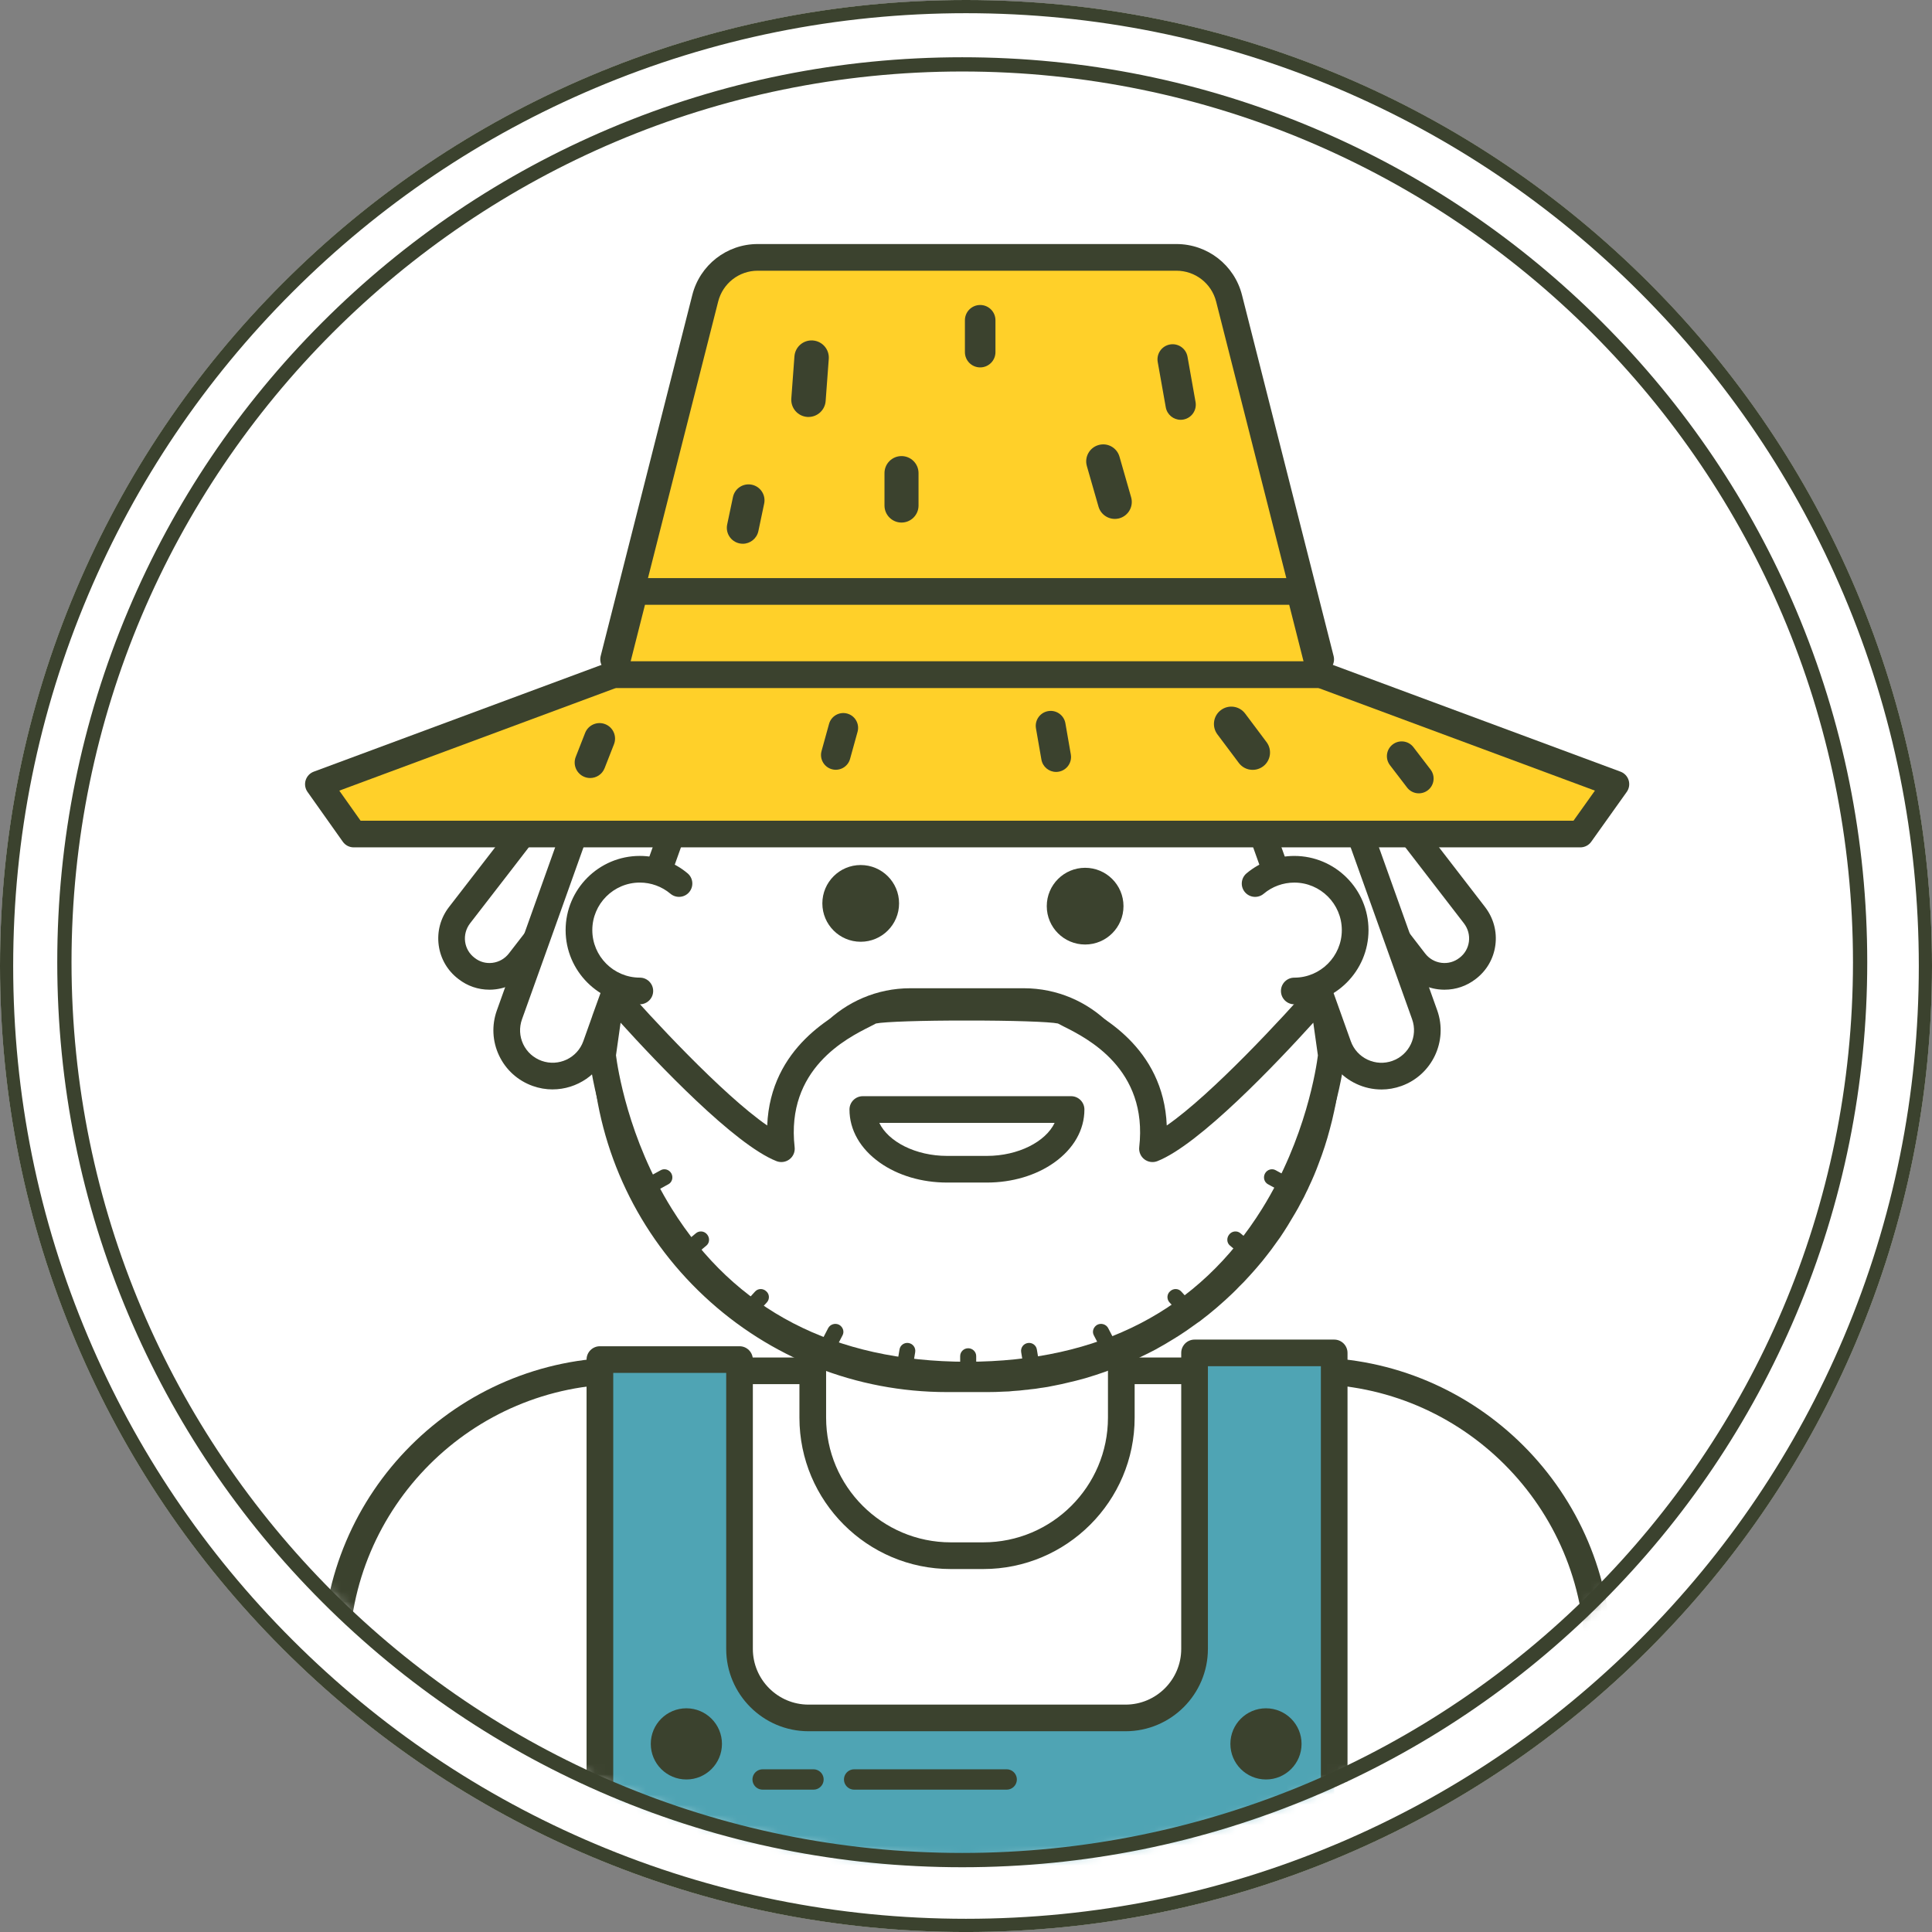
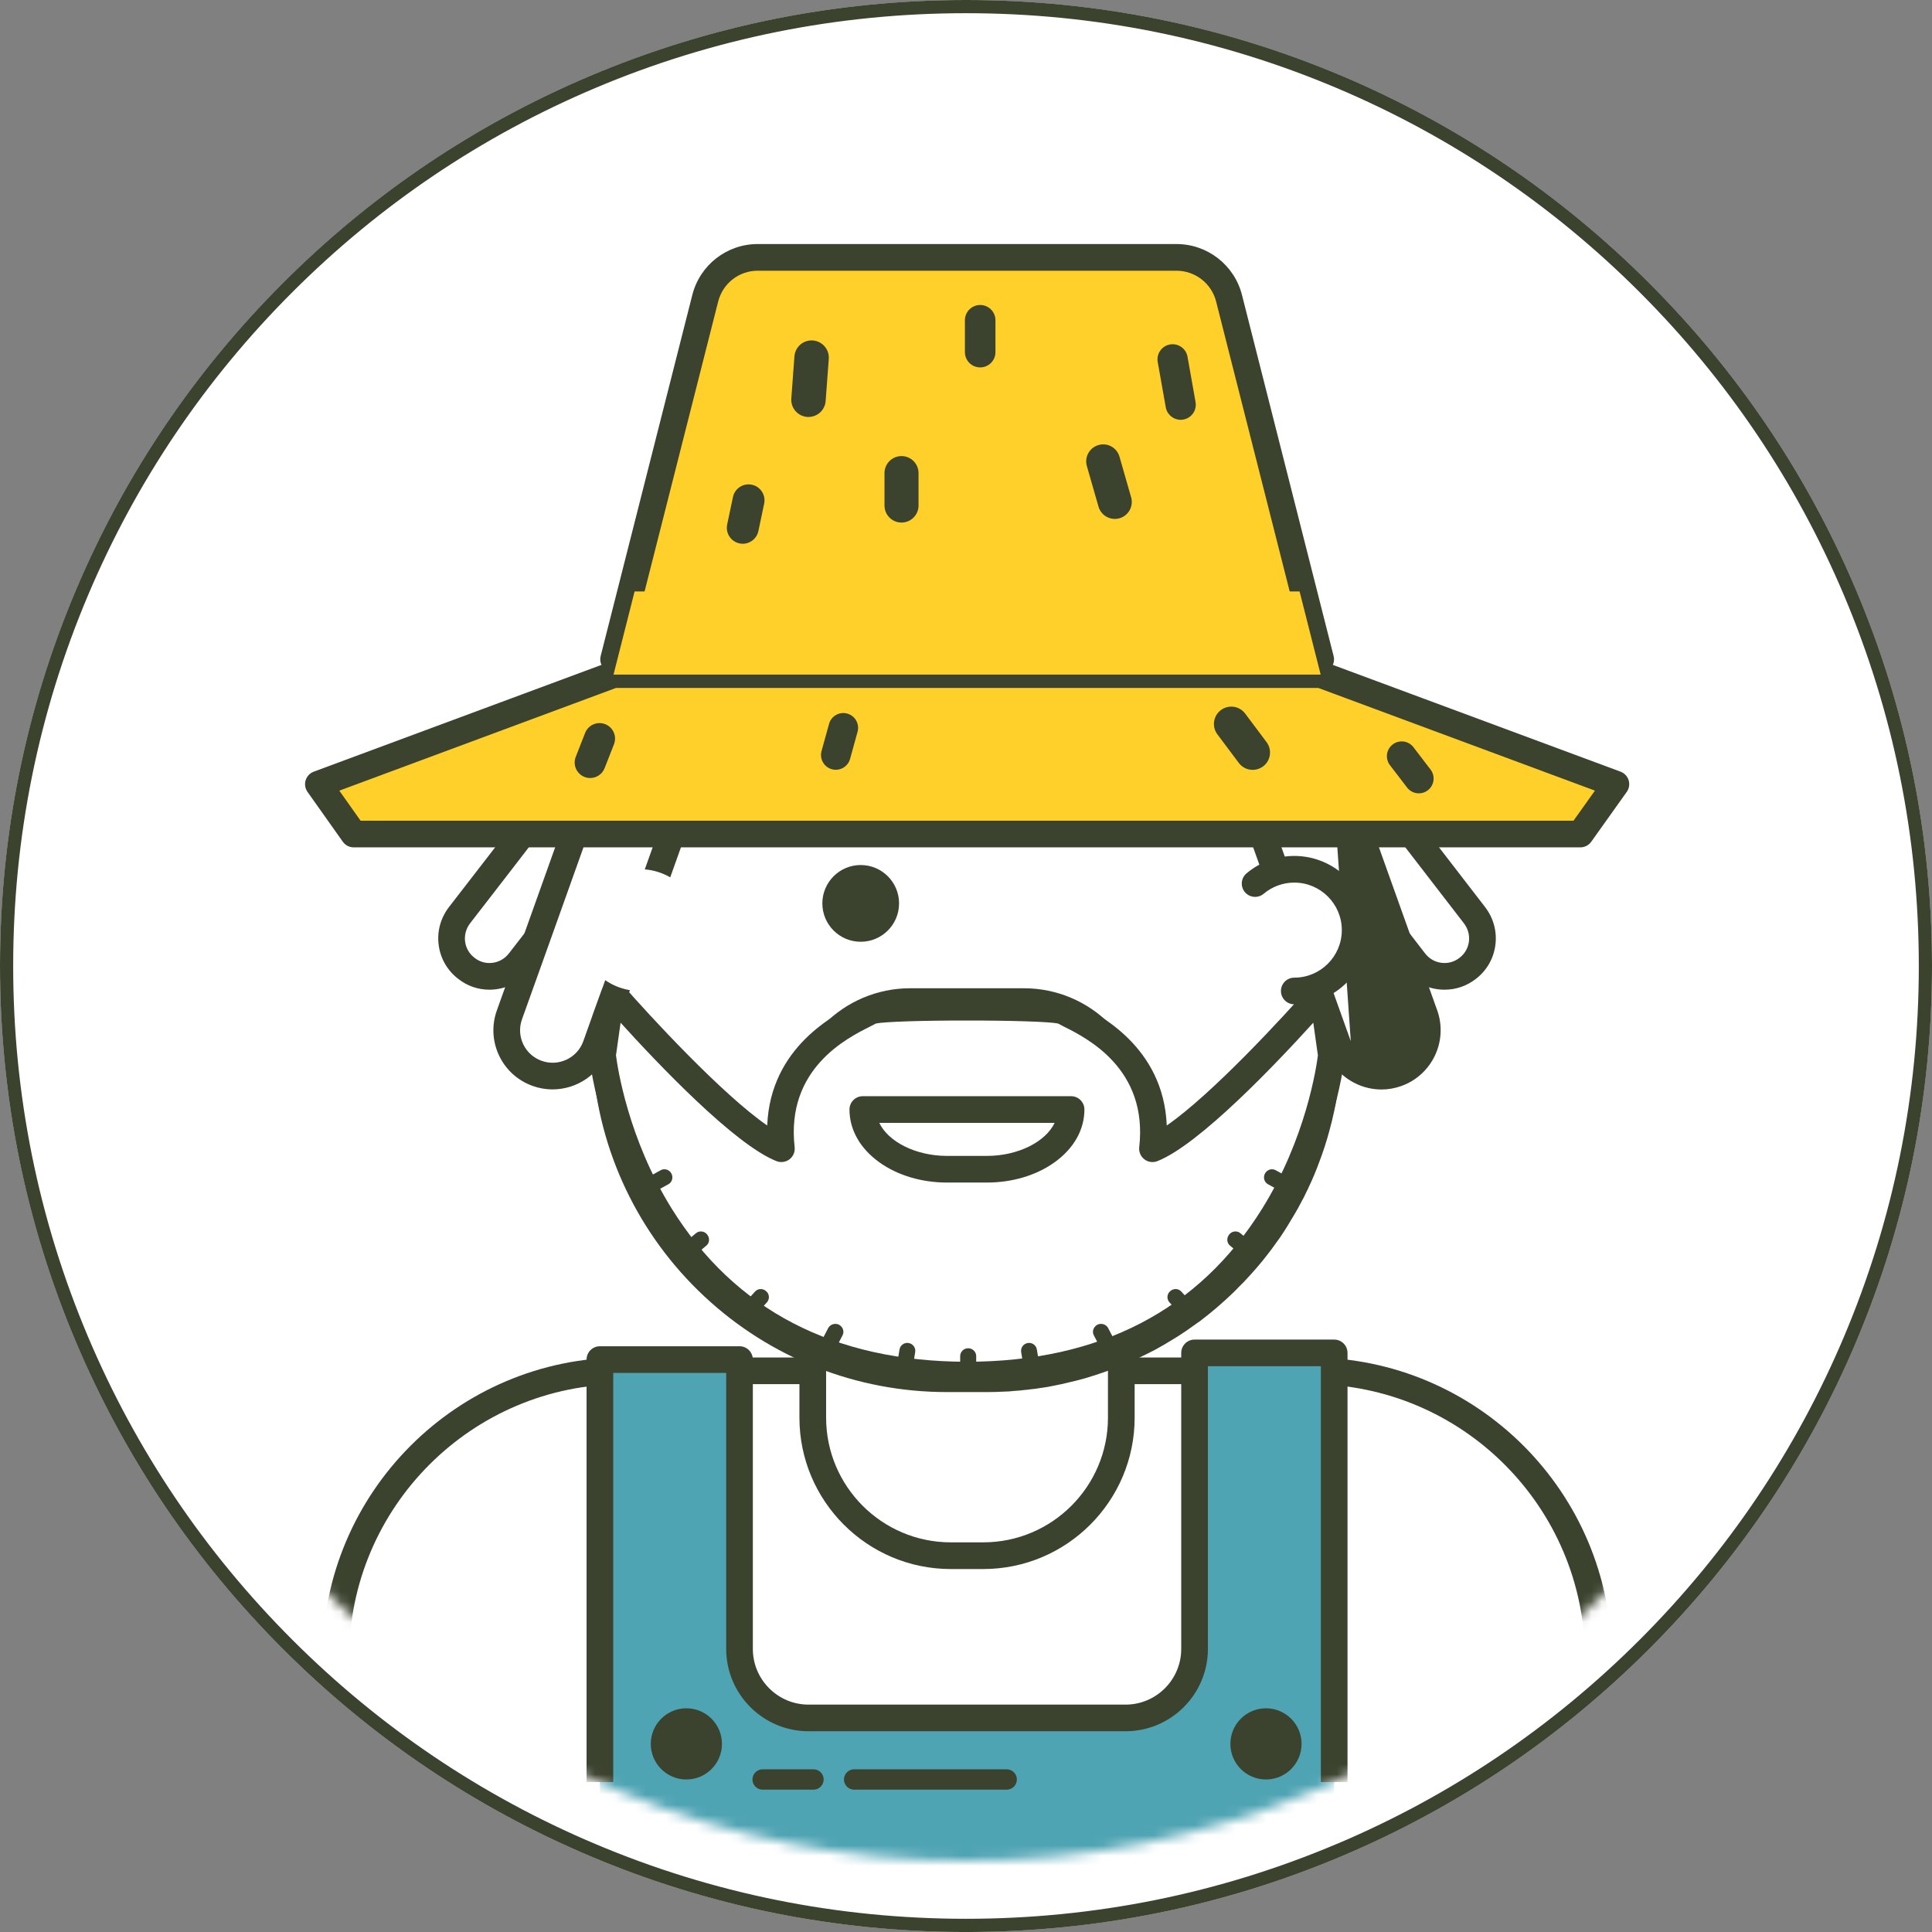
<svg xmlns="http://www.w3.org/2000/svg" width="190" height="190" viewBox="0 0 190 190" fill="none">
  <rect x="0" y="0" width="190" height="190" fill="#808080" stroke="none" />
  <path d="M182.531 131.98C187.487 120.263 190 107.821 190 94.999 190 82.178 187.487 69.735 182.531 58.018c-4.785-11.313-11.634-21.473-20.357-30.194C153.451 19.101 143.293 12.252 131.98 7.467 120.263 2.513 107.822.0 95.001.0 82.179.0 69.737 2.513 58.02 7.469 46.707 12.254 36.547 19.103 27.826 27.826 19.103 36.549 12.254 46.707 7.469 58.02 2.513 69.737.0 82.178.0 95.001.0 107.824 2.513 120.265 7.469 131.982 12.254 143.295 19.103 153.454 27.826 162.176 36.549 170.899 46.707 177.748 58.02 182.533 69.737 187.489 82.179 190.002 95.001 190.002 107.822 190.002 120.265 187.489 131.982 182.533c11.313-4.785 21.472-11.634 30.194-20.357C170.899 153.453 177.748 143.295 182.533 131.982L182.531 131.98zm-51.057 49.355C119.918 186.222 107.646 188.701 94.999 188.701 82.352 188.701 70.08 186.222 58.524 181.335c-11.158-4.72-21.178-11.476-29.782-20.079C20.139 152.653 13.383 142.633 8.663 131.474c-4.888-11.556-7.367-23.828-7.367-36.475.0-12.647 2.479-24.919 7.367-36.475C13.383 47.366 20.139 37.346 28.742 28.742c8.603-8.604 18.623-15.359 29.782-20.079 11.556-4.886 23.828-7.365 36.477-7.365 12.649.0 24.919 2.479 36.475 7.367 11.158 4.72 21.178 11.475 29.782 20.079C169.861 37.347 176.616 47.367 181.337 58.526 186.224 70.082 188.703 82.354 188.703 95.001S186.224 119.92 181.337 131.476C176.616 142.634 169.861 152.654 161.258 161.258 152.654 169.861 142.634 176.616 131.476 181.337L131.474 181.335z" fill="#3b422e" />
  <path d="M182.531 131.98C187.488 120.263 190 107.821 190 94.999 190 82.178 187.488 69.735 182.531 58.018c-4.785-11.313-11.634-21.473-20.357-30.194C153.451 19.101 143.293 12.252 131.98 7.467 120.263 2.513 107.822.0 95.001.0 82.179.0 69.737 2.513 58.02 7.469 46.707 12.254 36.547 19.103 27.826 27.826 19.103 36.549 12.254 46.707 7.469 58.02 2.513 69.737.0 82.178.0 95.001.0 107.824 2.513 120.265 7.469 131.982 12.254 143.295 19.103 153.454 27.826 162.176 36.549 170.899 46.707 177.748 58.02 182.533 69.737 187.489 82.179 190.002 95.001 190.002 107.822 190.002 120.265 187.489 131.982 182.533c11.313-4.785 21.472-11.634 30.194-20.357C170.899 153.453 177.748 143.295 182.533 131.982L182.531 131.98z" fill="#fff" />
  <mask id="mask0_1463_32673" style="mask-type:alpha" maskUnits="userSpaceOnUse" x="7" y="7" width="176" height="176">
    <path d="M95 183C83.119 183 71.594 180.673 60.746 176.085 50.267 171.652 40.855 165.308 32.774 157.226 24.693 149.145 18.346 139.733 13.915 129.255 9.327 118.405 7 106.88 7 95.001 7 83.122 9.327 71.595 13.915 60.747c4.433-10.479 10.777-19.891 18.858-27.972 8.081-8.081 17.493-14.427 27.972-18.86C71.596 9.326 83.121 7 95 7s23.404 2.326 34.254 6.915c10.479 4.433 19.891 10.777 27.972 18.86C165.307 40.858 171.654 50.268 176.085 60.747 180.673 71.597 183 83.122 183 95.001 183 106.88 180.673 118.406 176.085 129.255 171.652 139.733 165.307 149.145 157.226 157.226 149.145 165.308 139.733 171.654 129.254 176.085 118.404 180.673 106.879 183 95 183z" fill="#3b422e" />
  </mask>
  <g mask="url(#mask0_1463_32673)">
    <path d="M33.017 163.091v12.165H157.187V163.091c0-15.618-12.662-28.279-28.278-28.279H61.297c-15.618.0-28.279 12.662-28.279 28.279H33.017z" fill="#fff" />
    <path d="M158.5 175.256h-2.624V163.091c0-14.869-12.096-26.968-26.967-26.968H61.297c-14.871.0-26.968 12.097-26.968 26.968v12.165H31.706V163.091c0-16.317 13.274-29.591 29.591-29.591H128.909c16.316.0 29.591 13.274 29.591 29.591v12.165z" fill="#3b422e" />
    <path d="M79.93 120.547V139.42C79.93 146.922 86.003 152.995 93.505 152.995h3.195C104.201 152.995 110.274 146.922 110.274 139.42V120.547H79.93z" fill="#fff" />
    <path d="M96.7 154.305H93.504c-8.208.0-14.885-6.678-14.885-14.885V120.547C78.619 119.822 79.207 119.236 79.93 119.236H110.274C110.999 119.236 111.585 119.824 111.585 120.547V139.42c0 8.209-6.679 14.885-14.885 14.885zm-15.457-32.447v17.561C81.243 146.179 86.744 151.68 93.504 151.68h3.195C103.46 151.68 108.961 146.179 108.961 139.419V121.858H81.241 81.243z" fill="#3b422e" />
    <path d="M129.723 82.4 131.569 84.781 139.11 94.565C140.362 96.192 142.702 96.51 144.329 95.239 145.977 93.99 146.273 91.647 145.004 90L140.976 84.781 138.853 82.023l-1.667-2.164-1.548-2.004-2.601 2.004L130.219 82.023 129.723 82.4z" fill="#fff" />
    <path d="M142.071 97.332C141.858 97.332 141.643 97.318 141.429 97.292 140.088 97.121 138.895 96.437 138.07 95.363L130.53 85.581 128.686 83.201C128.472 82.924 128.377 82.573 128.423 82.228 128.468 81.88 128.651 81.566 128.93 81.354L129.427 80.977l5.411-4.162C135.412 76.372 136.235 76.478 136.677 77.051L146.043 89.197C146.877 90.28 147.238 91.615 147.059 92.957 146.882 94.286 146.198 95.463 145.129 96.277 144.243 96.967 143.176 97.33 142.071 97.33V97.332zM131.569 82.64 132.606 83.977 140.149 93.763C140.546 94.279 141.116 94.607 141.758 94.688 142.392 94.768 143.018 94.596 143.522 94.203 143.527 94.2 143.531 94.196 143.536 94.193 144.047 93.805 144.373 93.243 144.457 92.612 144.543 91.966 144.368 91.324 143.964 90.799l-8.565-11.107L131.569 82.638V82.64z" fill="#3b422e" />
    <path d="M59.494 79.797V100.314C59.648 119.323 75.109 134.664 94.152 134.664H96.054c18.923.0 34.317-15.169 34.624-34.025C130.695 100.434 130.695 100.244 130.695 100.039V79.795H59.494V79.797z" fill="#fff" />
    <path d="M96.054 135.977H94.152c-9.556.0-18.554-3.702-25.336-10.426C62.036 118.829 58.26 109.871 58.183 100.327V79.799C58.183 79.075 58.771 78.488 59.494 78.488H130.697C131.422 78.488 132.008 79.076 132.008 79.799V100.043C132.008 100.25 132.008 100.464 131.99 100.706 131.825 110.16 128.017 119.022 121.267 125.661c-6.764 6.654-15.718 10.318-25.213 10.318V135.977zM60.804 81.11V100.317C60.952 118.529 75.912 133.356 94.15 133.356h1.902c18.074.0 33.018-14.685 33.313-32.734C129.365 100.592 129.367 100.564 129.37 100.534 129.383 100.383 129.383 100.232 129.383 100.043V81.112H60.804V81.11z" fill="#3b422e" />
    <path d="M97.031 136.902H93.124C84.219 136.902 75.737 133.551 69.239 127.466 62.777 121.414 58.883 113.237 58.272 104.443 58.178 103.555 58.165 102.683 58.165 101.944V89.928C58.165 89.203 58.753 88.617 59.476 88.617 60.199 88.617 60.787 89.205 60.787 89.928 60.787 90.149 60.787 90.377 60.801 90.57 60.801 90.595 60.804 90.619 60.804 90.644 60.836 92.679 61.075 94.745 61.511 96.782 61.526 96.845 61.541 96.913 61.557 96.982 61.575 97.059 61.594 97.136 61.611 97.219 61.617 97.241 61.62 97.264 61.626 97.287 61.629 97.312 61.633 97.336 61.638 97.359 61.654 97.405 61.668 97.452 61.678 97.499 61.836 98.185 62.001 98.798 62.182 99.37 62.315 99.802 62.449 100.238 62.594 100.64c4.559 12.936 16.826 21.621 30.528 21.621h3.908c17.829.0 32.335-14.506 32.335-32.335C129.365 89.201 129.953 88.615 130.676 88.615 131.399 88.615 131.987 89.203 131.987 89.926V101.942C131.987 103.937 131.813 105.932 131.472 107.877 131.4 108.354 131.313 108.821 131.2 109.305 131.078 109.886 130.934 110.477 130.774 111.063 130.483 112.174 130.113 113.32 129.674 114.453 129.412 115.172 129.088 115.943 128.707 116.741 128.647 116.889 128.584 117.013 128.532 117.115L128.496 117.183C128.325 117.566 128.142 117.924 127.954 118.248 127.774 118.606 127.575 118.966 127.363 119.321 126.866 120.18 126.393 120.942 125.915 121.651 125.912 121.656 125.908 121.661 125.905 121.667 125.657 122.023 125.391 122.391 125.043 122.863 125.033 122.877 125.024 122.89 125.013 122.904 124.882 123.067 124.759 123.221 124.64 123.386 124.626 123.407 124.61 123.426 124.594 123.446 124.524 123.532 124.459 123.616 124.392 123.702 124.313 123.806 124.233 123.907 124.148 124.011 124.143 124.016 124.14 124.023 124.134 124.028L123.569 124.697S123.561 124.707 123.555 124.713C123.315 124.986 123.067 125.271 122.801 125.557 122.483 125.915 122.185 126.223 121.89 126.504 121.451 126.976 120.99 127.401 120.544 127.813 120.537 127.82 120.53 127.825 120.523 127.833L119.649 128.605S119.641 128.613 119.635 128.617L119.591 128.655C119.484 128.747 119.355 128.859 119.214 128.966 118.953 129.191 118.683 129.408 118.386 129.629 118.332 129.67 118.277 129.715 118.221 129.759 118.139 129.826 118.056 129.893 117.974 129.954 117.926 129.989 117.877 130.021 117.826 130.049 117.496 130.291 117.133 130.549 116.717 130.838 116.71 130.844 116.703 130.849 116.696 130.852L116.387 131.058C116.079 131.268 115.735 131.488 115.35 131.719 114.817 132.053 114.248 132.382 113.613 132.73 113.147 132.981 112.673 133.211 112.215 133.43 112.029 133.532 111.855 133.609 111.699 133.679 111.367 133.835 111.03 133.995 110.672 134.13 110.641 134.144 110.611 134.158 110.581 134.172 110.474 134.221 110.353 134.277 110.221 134.328 109.881 134.463 109.53 134.604 109.151 134.732 108.828 134.86 108.509 134.967 108.2 135.071 108.07 135.114 107.94 135.158 107.811 135.202 107.793 135.207 107.775 135.214 107.758 135.22 107.421 135.321 107.102 135.422 106.782 135.523 106.77 135.527 106.759 135.53 106.747 135.534 106.152 135.704 105.517 135.864 104.861 136.011 104.55 136.092 104.25 136.151 103.959 136.209 103.848 136.232 103.736 136.253 103.622 136.278 103.601 136.283 103.58 136.287 103.557 136.29 103.534 136.295 103.51 136.299 103.483 136.304 103.189 136.371 102.889 136.423 102.59 136.462 102.518 136.476 102.459 136.483 102.417 136.487H102.396C102.008 136.562 101.657 136.601 101.276 136.638 101.141 136.662 101.023 136.676 100.911 136.681H100.892C100.483 136.73 100.06 136.78 99.613 136.799 99.349 136.834 99.072 136.852 98.8 136.853 98.223 136.887 97.626 136.904 97.028 136.904L97.031 136.902zM60.817 103.325C60.831 103.609 60.852 103.899 60.883 104.185 60.885 104.202 60.887 104.22 60.889 104.237c1.156 16.847 15.317 30.044 32.235 30.044H97.031C97.591 134.281 98.147 134.265 98.684 134.232 98.711 134.232 98.737 134.23 98.763 134.23 98.946 134.23 99.142 134.216 99.316 134.191 99.36 134.184 99.406 134.181 99.451 134.179 99.821 134.165 100.197 134.121 100.595 134.076L100.671 134.067C100.709 134.062 100.748 134.06 100.788 134.058 100.806 134.056 100.823 134.051 100.839 134.049 100.883 134.041 100.927 134.034 100.973 134.03 101.327 133.997 101.62 133.967 101.915 133.911 101.981 133.897 102.052 133.888 102.118 133.881 102.155 133.874 102.192 133.867 102.227 133.863 102.469 133.835 102.713 133.791 102.954 133.735 102.985 133.728 103.018 133.721 103.052 133.716 103.082 133.709 103.113 133.704 103.148 133.698 103.25 133.677 103.35 133.658 103.45 133.637 103.724 133.583 103.982 133.532 104.226 133.467 104.241 133.463 104.257 133.46 104.271 133.456 104.878 133.321 105.465 133.174 106.012 133.018 106.33 132.918 106.647 132.818 106.981 132.718 107.11 132.672 107.24 132.63 107.37 132.586 107.67 132.486 107.953 132.391 108.216 132.286 108.24 132.277 108.263 132.268 108.288 132.26 108.612 132.151 108.928 132.026 109.262 131.891 109.27 131.888 109.279 131.884 109.288 131.881 109.353 131.856 109.418 131.824 109.488 131.793 109.539 131.77 109.592 131.745 109.644 131.721 109.67 131.709 109.697 131.698 109.723 131.689 109.992 131.591 110.281 131.454 110.588 131.309 110.597 131.305 110.611 131.298 110.622 131.293 110.76 131.231 110.878 131.179 110.981 131.123 111.004 131.11 111.027 131.098 111.05 131.087 111.511 130.865 111.948 130.654 112.367 130.429 112.955 130.108 113.482 129.803 113.975 129.494 113.982 129.491 113.989 129.485 113.996 129.482 114.345 129.273 114.64 129.085 114.924 128.891L115.235 128.684C115.677 128.376 116.056 128.104 116.393 127.855 116.428 127.829 116.465 127.804 116.503 127.782 116.526 127.764 116.547 127.747 116.57 127.729 116.651 127.662 116.733 127.597 116.814 127.536 117.072 127.343 117.307 127.153 117.53 126.96 117.553 126.939 117.577 126.92 117.603 126.903 117.688 126.839 117.788 126.753 117.882 126.671L117.921 126.638 118.777 125.881C119.212 125.481 119.621 125.1 119.995 124.697 120.016 124.676 120.037 124.653 120.058 124.634 120.309 124.395 120.571 124.125 120.853 123.807 120.86 123.798 120.869 123.79 120.876 123.783 121.115 123.527 121.339 123.272 121.576 123L122.127 122.349C122.194 122.268 122.257 122.186 122.318 122.105 122.392 122.01 122.466 121.916 122.543 121.821 122.685 121.628 122.82 121.456 122.953 121.291 123.276 120.854 123.524 120.512 123.75 120.184 124.194 119.526 124.636 118.813 125.103 118.006 125.106 117.999 125.11 117.994 125.113 117.987 125.301 117.675 125.475 117.359 125.631 117.046 125.643 117.022 125.656 116.999 125.67 116.976 125.824 116.71 125.977 116.41 126.122 116.085 126.129 116.069 126.136 116.052 126.145 116.036L126.205 115.918C126.236 115.859 126.268 115.795 126.279 115.766 126.291 115.73 126.307 115.697 126.322 115.664 126.677 114.92 126.977 114.209 127.217 113.551 127.221 113.542 127.224 113.534 127.226 113.527 127.631 112.481 127.974 111.428 128.244 110.394 128.395 109.84 128.528 109.293 128.64 108.757 128.64 108.75 128.644 108.742 128.646 108.735 128.744 108.31 128.821 107.901 128.882 107.483 128.882 107.471 128.886 107.461 128.888 107.448 129.125 106.104 129.274 104.734 129.333 103.356 127.6 107.533 125.045 111.368 121.753 114.66c-6.599 6.599-15.38 10.233-24.725 10.233H93.12c-14.165.0-26.913-8.589-32.307-21.561L60.817 103.325zM100.82 134.056S100.811 134.056 100.808 134.056C100.811 134.056 100.816 134.056 100.82 134.056zM61.62 97.31S61.624 97.319 61.626 97.324C61.624 97.319 61.622 97.315 61.62 97.31z" fill="#3b422e" />
    <path d="M111.306 110.427H78.899C78.174 110.427 77.588 109.839 77.588 109.116c0-6.578 5.352-11.928 11.928-11.928H100.689c6.578.0 11.93 5.352 11.93 11.928C112.619 109.841 112.031 110.427 111.308 110.427H111.306zm-31.003-2.623H109.902C109.264 103.291 105.375 99.809 100.689 99.809H89.516C84.83 99.809 80.941 103.291 80.303 107.804z" fill="#3b422e" />
    <path d="M130.928 103.775 130.055 97.59s-11.634 13.381-16.716 15.381c1.099-9.649-7.517-12.749-8.734-13.506C103.936 99.049 95.758 99.053 95.091 99.053S86.247 99.048 85.577 99.465C84.361 100.222 75.745 103.322 76.842 112.971 71.762 110.971 60.127 97.59 60.127 97.59L59.253 103.775S62.38 135.196 95.061 135.233C95.07 135.233 95.079 135.233 95.089 135.233 95.1 135.233 95.107 135.233 95.117 135.233 127.8 135.198 130.925 103.775 130.925 103.775H130.928z" fill="#fff" />
    <path d="M95.121 136.545S95.098 136.545 95.094 136.545 95.07 136.545 95.066 136.545C95.054 136.545 95.042 136.545 95.031 136.545 87.349 136.531 80.611 134.81 75.007 131.427 70.501 128.707 66.728 124.924 63.793 120.183 58.823 112.157 57.988 104.24 57.955 103.907 57.944 103.803 57.946 103.698 57.962 103.592L58.836 97.407C58.908 96.898 59.269 96.479 59.762 96.333 60.255 96.188 60.787 96.342 61.124 96.73c2.743 3.153 9.896 10.898 14.327 13.955C75.765 102.94 82.141 99.741 84.372 98.621 84.587 98.513 84.812 98.4 84.891 98.351 85.24 98.134 85.884 97.73 95.1 97.741 104.3 97.728 104.954 98.132 105.305 98.351 105.384 98.4 105.609 98.513 105.824 98.621 108.055 99.741 114.431 102.94 114.743 110.685 119.174 107.628 126.328 99.883 129.07 96.73 129.407 96.342 129.939 96.188 130.432 96.333 130.925 96.479 131.287 96.898 131.359 97.407l.875 6.185C132.248 103.696 132.252 103.801 132.241 103.907 132.208 104.24 131.373 112.157 126.403 120.183 123.468 124.924 119.693 128.707 115.189 131.427 109.583 134.81 102.847 136.533 95.165 136.545 95.152 136.545 95.142 136.545 95.13 136.545H95.121zM60.58 103.791C60.718 104.884 61.747 111.939 66.072 118.881c6.208 9.965 15.964 15.025 28.996 15.039C95.077 133.92 95.086 133.92 95.093 133.92c0 0 .018.0.026.0C108.151 133.906 117.907 128.846 124.115 118.881c4.324-6.94 5.354-13.994 5.492-15.09L129.153 100.576C125.545 104.558 117.951 112.566 113.82 114.191 113.392 114.359 112.906 114.291 112.541 114.01 112.176 113.729 111.985 113.278 112.036 112.822 112.913 105.115 106.904 102.101 104.642 100.966 104.396 100.843 104.203 100.745 104.043 100.655 103.238 100.481 99.455 100.357 95.094 100.364 90.731 100.355 86.948 100.481 86.142 100.655 85.982 100.745 85.789 100.841 85.544 100.966 83.282 102.101 77.272 105.115 78.148 112.822 78.2 113.28 78.009 113.731 77.642 114.01 77.276 114.289 76.793 114.359 76.363 114.191c-4.131-1.625-11.725-9.633-15.332-13.615l-.454 3.215H60.58z" fill="#3b422e" />
    <path d="M120.96 122.495 122.571 123.85C122.759 123.627 122.948 123.404 123.136 123.181 123.291 122.992 123.427 122.804 123.582 122.616l-1.595-1.337C121.66 121.006 121.164 121.056 120.89 121.399 120.616 121.725 120.632 122.222 120.959 122.495H120.96z" fill="#3b422e" />
    <path d="M115.012 128.082l1.319 1.441C116.623 129.318 116.914 129.112 117.188 128.905 117.324 128.802 117.461 128.682 117.598 128.579l-1.423-1.56C115.884 126.693 115.387 126.693 115.078 126.984 114.752 127.258 114.719 127.756 115.01 128.081L115.012 128.082z" fill="#3b422e" />
    <path d="M107.574 131.325 108.705 133.502C109.065 133.383 109.409 133.244 109.751 133.108 109.888 133.057 110.025 132.988 110.179 132.92l-1.2-2.315C108.774 130.228 108.293 130.091 107.916 130.279 107.539 130.484 107.367 130.948 107.574 131.325z" fill="#3b422e" />
    <path d="M100.425 132.969 100.82 135.369C101.129 135.352 101.438 135.318 101.745 135.266 101.968 135.231 102.173 135.197 102.378 135.162L101.968 132.711C101.899 132.283 101.489 132.007 101.076 132.077 100.648 132.146 100.357 132.541 100.425 132.969z" fill="#3b422e" />
    <path d="M65.733 116.462 64.328 117.234 63.642 117.611 63.624 117.629C63.436 117.302 63.264 116.96 63.11 116.618 63.041 116.481 62.973 116.36 62.922 116.223L63.556 115.864 64.961 115.092C65.338 114.869 65.817 115.023 66.024 115.4 66.23 115.778 66.11 116.257 65.733 116.464V116.462z" fill="#3b422e" />
    <path d="M69.469 122.495 67.858 123.85C67.67 123.627 67.481 123.404 67.293 123.181 67.139 122.992 67.002 122.804 66.847 122.616L68.442 121.279C68.769 121.006 69.265 121.056 69.539 121.399 69.813 121.725 69.797 122.222 69.471 122.495H69.469z" fill="#3b422e" />
    <path d="M75.417 128.082 74.098 129.523C73.806 129.318 73.515 129.112 73.241 128.905 73.105 128.802 72.968 128.682 72.831 128.579L74.254 127.019C74.545 126.693 75.042 126.693 75.35 126.984 75.677 127.258 75.71 127.756 75.419 128.081L75.417 128.082z" fill="#3b422e" />
    <path d="M82.856 131.325 81.724 133.502C81.364 133.383 81.02 133.244 80.678 133.108 80.541 133.057 80.404 132.988 80.25 132.92L81.45 130.605C81.655 130.228 82.136 130.091 82.513 130.279 82.891 130.484 83.062 130.948 82.856 131.325z" fill="#3b422e" />
    <path d="M90.004 132.969 89.609 135.369C89.3 135.352 88.992 135.318 88.684 135.266 88.462 135.231 88.256 135.197 88.051 135.162L88.462 132.711C88.53 132.283 88.941 132.007 89.353 132.077 89.781 132.146 90.072 132.541 90.004 132.969z" fill="#3b422e" />
    <path d="M94.426 133.364V135.592H96.003V133.364C96.003 132.936 95.644 132.592 95.215 132.592 94.787 132.592 94.427 132.934 94.427 133.364H94.426z" fill="#3b422e" />
    <path d="M124.698 116.462 126.103 117.234 126.789 117.611 126.807 117.629C126.995 117.302 127.167 116.96 127.321 116.618 127.389 116.481 127.458 116.36 127.509 116.223L126.875 115.864 125.47 115.092C125.093 114.869 124.614 115.023 124.406 115.4 124.201 115.778 124.32 116.257 124.698 116.464V116.462z" fill="#3b422e" />
    <path d="M93.138 114.987h3.913C101.625 114.987 105.335 112.358 105.335 109.114H84.852C84.852 112.356 88.562 114.987 93.136 114.987H93.138z" fill="#fff" />
    <path d="M97.051 116.297H93.138C90.655 116.297 88.305 115.601 86.521 114.336 84.6 112.974 83.541 111.119 83.541 109.114 83.541 108.389 84.129 107.803 84.852 107.803H105.335C106.059 107.803 106.645 108.391 106.645 109.114 106.645 111.119 105.587 112.974 103.666 114.336 101.881 115.601 99.532 116.297 97.049 116.297H97.051zm-10.579-5.871c.884 1.857 3.58 3.25 6.666 3.25H97.051c3.086.0 5.781-1.392 6.666-3.25H86.47 86.472z" fill="#3b422e" />
    <path d="M137.375 105.564C139.723 104.725 140.946 102.142 140.105 99.794L131.997 77.113 123.497 80.153 131.605 102.834C132.444 105.181 135.027 106.404 137.375 105.564z" fill="#fff" />
-     <path d="M135.852 107.143C135.001 107.143 134.155 106.955 133.364 106.58 131.958 105.915 130.895 104.741 130.37 103.276l-8.108-22.681C122.145 80.267 122.162 79.907 122.311 79.593 122.46 79.279 122.727 79.037 123.055 78.919L131.555 75.88C132.237 75.636 132.988 75.99 133.231 76.673l8.108 22.681C142.42 102.379 140.839 105.718 137.816 106.801 137.175 107.031 136.512 107.145 135.85 107.145L135.852 107.143zM125.173 80.946 132.841 102.393C133.129 103.199 133.713 103.844 134.487 104.209 135.261 104.574 136.129 104.618 136.935 104.33 138.598 103.735 139.467 101.9 138.872 100.237L131.204 78.789 125.173 80.946z" fill="#3b422e" />
+     <path d="M135.852 107.143C135.001 107.143 134.155 106.955 133.364 106.58 131.958 105.915 130.895 104.741 130.37 103.276l-8.108-22.681C122.145 80.267 122.162 79.907 122.311 79.593 122.46 79.279 122.727 79.037 123.055 78.919L131.555 75.88C132.237 75.636 132.988 75.99 133.231 76.673l8.108 22.681C142.42 102.379 140.839 105.718 137.816 106.801 137.175 107.031 136.512 107.145 135.85 107.145L135.852 107.143zM125.173 80.946 132.841 102.393L131.204 78.789 125.173 80.946z" fill="#3b422e" />
    <path d="M45.884 95.243C47.495 96.512 49.845 96.185 51.096 94.557l1.646-2.125L53.805 91.06l3.96-5.143L58.639 84.785 59.495 83.689 60.49 82.402 59.994 82.025 59.497 81.648 57.218 79.9 57.167 79.865l-2.588-2.006-1.56 2.006-1.663 2.16L49.23 84.785l-4.029 5.211C43.933 91.642 44.224 93.99 45.888 95.241L45.884 95.243z" fill="#fff" />
    <path d="M48.123 97.33C47.021 97.33 45.96 96.967 45.084 96.281 44.014 95.47 43.326 94.295 43.145 92.966 42.963 91.619 43.322 90.28 44.16 89.196l4.029-5.211 3.787-4.917L53.538 77.057C53.982 76.487 54.805 76.383 55.377 76.825l2.565 1.986C57.965 78.827 57.99 78.843 58.011 78.861l3.269 2.499C61.559 81.572 61.741 81.886 61.787 82.231 61.833 82.579 61.738 82.93 61.524 83.207l-2.725 3.513-3.959 5.141L52.129 95.36C51.303 96.436 50.103 97.123 48.752 97.292 48.541 97.318 48.33 97.332 48.12 97.332L48.123 97.33zm6.682-17.631L54.049 80.671 50.264 85.586 46.233 90.799C45.83 91.324 45.654 91.97 45.742 92.615 45.828 93.247 46.158 93.809 46.67 94.195 46.677 94.2 46.686 94.207 46.693 94.212 47.183 94.598 47.799 94.767 48.427 94.689 49.076 94.609 49.653 94.277 50.052 93.758L52.763 90.257l4.832-6.273 1.042-1.335L56.43 80.957C56.405 80.94 56.379 80.922 56.356 80.905L54.803 79.701 54.805 79.699z" fill="#3b422e" />
    <path d="M52.826 105.559C55.174 106.4 57.762 105.182 58.602 102.834L59.476 100.383 59.494 100.315 60.403 97.795 60.522 97.486l3.583-10.028L66.711 80.157 65.7 79.797l-7.491-2.692L57.214 79.899 52.74 92.429l-2.639 7.37C49.26 102.147 50.478 104.719 52.826 105.558V105.559z" fill="#fff" />
    <path d="M54.345 107.137C53.694 107.137 53.031 107.026 52.384 106.795 50.919 106.27 49.745 105.21 49.081 103.806 48.418 102.404 48.341 100.823 48.866 99.358L51.505 91.987l4.473-12.528L56.97 76.665C57.088 76.337 57.33 76.068 57.644 75.919 57.958 75.77 58.322 75.752 58.648 75.87L67.146 78.92C67.474 79.037 67.742 79.279 67.892 79.594 68.041 79.908 68.058 80.269 67.942 80.597l-2.606 7.301L61.754 97.927C61.75 97.937 61.745 97.949 61.741 97.96L61.627 98.253 60.745 100.702C60.734 100.743 60.722 100.783 60.708 100.822L59.834 103.273C58.983 105.651 56.735 107.135 54.342 107.135L54.345 107.137zm4.657-28.352L58.45 80.339 53.975 92.871 51.334 100.243C51.047 101.048 51.089 101.915 51.452 102.685 51.817 103.454 52.461 104.036 53.266 104.326 54.931 104.922 56.772 104.056 57.365 102.394L58.22 99.995C58.23 99.953 58.243 99.913 58.258 99.872L59.167 97.353C59.171 97.342 59.174 97.332 59.178 97.323L59.292 97.032l5.741-16.076L59.002 78.788V78.785z" fill="#3b422e" />
    <path d="M63.884 97.378C67.148 96.848 69.364 93.773 68.834 90.509 68.305 87.245 65.229 85.029 61.965 85.558 58.702 86.088 56.485 89.163 57.015 92.427s3.605 5.48 6.869 4.95z" fill="#fff" />
-     <path d="M62.922 98.769C58.899 98.769 55.625 95.495 55.625 91.472S58.899 84.174 62.922 84.174C64.64 84.174 66.307 84.783 67.62 85.886 68.174 86.353 68.244 87.18 67.779 87.734 67.314 88.289 66.486 88.359 65.932 87.892 65.091 87.185 64.024 86.795 62.924 86.795 60.347 86.795 58.25 88.892 58.25 91.47 58.25 94.048 60.347 96.144 62.924 96.144 63.649 96.144 64.235 96.732 64.235 97.455 64.235 98.178 63.647 98.766 62.924 98.766L62.922 98.769z" fill="#3b422e" />
    <path d="M133.107 92.84C133.866 89.622 131.873 86.397 128.655 85.638 125.437 84.878 122.212 86.871 121.453 90.089 120.693 93.307 122.686 96.532 125.905 97.291 129.123 98.051 132.347 96.058 133.107 92.84z" fill="#fff" />
    <path d="M127.284 98.768C126.559 98.768 125.973 98.18 125.973 97.457 125.973 96.734 126.561 96.146 127.284 96.146 129.862 96.146 131.959 94.049 131.959 91.472 131.959 88.894 129.862 86.797 127.284 86.797 126.184 86.797 125.115 87.187 124.277 87.894 123.722 88.361 122.896 88.289 122.429 87.736 121.962 87.182 122.034 86.355 122.589 85.888 123.901 84.785 125.568 84.176 127.286 84.176 131.309 84.176 134.584 87.45 134.584 91.474S131.309 98.771 127.286 98.771L127.284 98.768z" fill="#3b422e" />
    <path d="M84.645 92.616C86.729 92.616 88.418 90.927 88.418 88.843S86.729 85.07 84.645 85.07C82.562 85.07 80.873 86.76 80.873 88.843S82.562 92.616 84.645 92.616z" fill="#3b422e" />
-     <path d="M106.716 92.887C108.799 92.887 110.488 91.198 110.488 89.115 110.488 87.031 108.799 85.342 106.716 85.342 104.632 85.342 102.943 87.031 102.943 89.115 102.943 91.198 104.632 92.887 106.716 92.887z" fill="#3b422e" />
    <path d="M58.995 133.703v52.553H131.211V133.047H117.479v29.11C117.479 165.909 114.443 168.944 110.692 168.944H79.515C75.763 168.944 72.728 165.909 72.728 162.157V133.701H58.995V133.703z" fill="#4fa4b4" />
    <path d="M132.522 175.256H129.899V134.36H118.79v27.799C118.79 166.625 115.156 170.257 110.692 170.257H79.515C75.049 170.257 71.417 166.623 71.417 162.159V135.016H60.308v40.242H57.685V133.705C57.685 132.981 58.272 132.395 58.995 132.395H72.728C73.452 132.395 74.038 132.983 74.038 133.705v28.456C74.038 165.181 76.495 167.638 79.513 167.638H110.69c3.02.0 5.476-2.457 5.476-5.477v-29.11C116.166 132.326 116.754 131.74 117.477 131.74h13.732C131.934 131.74 132.52 132.328 132.52 133.051V175.26L132.522 175.256z" fill="#3b422e" />
    <path d="M60.345 64.842H129.881L120.871 29.34C120.276 26.978 118.153 25.311 115.691 25.311H74.512c-2.441.0-4.564 1.667-5.16 4.029L60.341 64.842H60.345z" fill="#ffd029" />
    <path d="M129.881 66.154H60.345C59.939 66.154 59.559 65.969 59.309 65.647S58.974 64.912 59.072 64.519l9.01-35.501C68.827 26.064 71.471 24 74.514 24H115.693C118.746 24 121.399 26.064 122.144 29.02L131.153 64.521C131.253 64.914 131.165 65.33 130.916 65.649 130.667 65.969 130.286 66.156 129.881 66.156V66.154zM62.029 63.531H128.195L119.6 29.662C119.149 27.873 117.542 26.623 115.693 26.623H74.514c-1.839.0-3.437 1.249-3.888 3.037L62.029 63.531z" fill="#3b422e" />
    <path d="M31.31 77.12 34.784 82.022H155.422L158.914 77.12 129.881 66.344H60.344L31.31 77.12z" fill="#ffd029" />
    <path d="M155.422 83.333H34.784C34.359 83.333 33.959 83.126 33.714 82.78L30.241 77.877C30.006 77.544 29.938 77.121 30.059 76.732 30.18 76.342 30.473 76.032 30.855 75.889L59.888 65.114C60.034 65.06 60.188 65.031 60.345 65.031H129.881C130.037 65.031 130.191 65.06 130.337 65.114L159.37 75.889C159.753 76.032 160.047 76.344 160.167 76.734 160.286 77.123 160.218 77.548 159.981 77.879L156.487 82.782C156.242 83.127 155.843 83.333 155.419 83.333H155.422zM35.461 80.71H154.745l2.107-2.957-27.206-10.098H60.58l-27.212 10.1 2.093 2.955z" fill="#3b422e" />
    <path d="M127.807 58.166H62.408l-2.072 8.175H129.879L127.807 58.166z" fill="#ffd029" />
-     <path d="M129.879 67.654H60.336C59.93 67.654 59.549 67.468 59.3 67.148 59.051 66.829 58.965 66.413 59.063 66.02l2.072-8.175C61.283 57.263 61.806 56.855 62.408 56.855H127.805C128.405 56.855 128.928 57.263 129.077 57.845l2.072 8.175C131.249 66.413 131.162 66.829 130.912 67.148 130.663 67.468 130.282 67.654 129.877 67.654H129.879zM62.022 65.031H128.193L126.785 59.479H63.429l-1.407 5.552z" fill="#3b422e" />
    <path d="M116.11 41.284C116.196 41.284 116.284 41.277 116.372 41.261 117.18 41.117 117.719 40.345 117.575 39.536L116.784 35.081C116.64 34.272 115.868 33.731 115.059 33.877 114.25 34.021 113.711 34.793 113.855 35.602L114.647 40.057C114.775 40.778 115.403 41.285 116.11 41.285V41.284z" fill="#3b422e" />
    <path d="M96.395 36.132C97.225 36.132 97.897 35.46 97.897 34.63V31.496C97.897 30.666 97.225 29.994 96.395 29.994s-1.502.672-1.502 1.502v3.134C94.893 35.46 95.565 36.132 96.395 36.132z" fill="#3b422e" />
    <path d="M109.976 50.998C110.016 50.989 110.057 50.98 110.095 50.968 110.981 50.713 111.494 49.789 111.239 48.903L110.095 44.912C109.841 44.026 108.921 43.509 108.03 43.768 107.144 44.023 106.631 44.947 106.886 45.834L108.03 49.822C108.272 50.668 109.127 51.173 109.976 50.996V50.998z" fill="#3b422e" />
    <path d="M88.658 51.39C89.583 51.39 90.332 50.64 90.332 49.716V46.527C90.332 45.603 89.583 44.853 88.658 44.853S86.984 45.603 86.984 46.527v3.188C86.984 50.64 87.733 51.39 88.658 51.39z" fill="#3b422e" />
    <path d="M81.808 75.649C82.582 75.863 83.384 75.408 83.598 74.635L84.336 71.966C84.55 71.192 84.096 70.39 83.322 70.176 82.548 69.962 81.746 70.416 81.532 71.19L80.794 73.859C80.58 74.633 81.034 75.435 81.808 75.649z" fill="#3b422e" />
    <path d="M140.416 77.72C139.779 78.207 138.865 78.088 138.377 77.449l-1.684-2.199C136.205 74.614 136.324 73.7 136.963 73.212 137.6 72.724 138.514 72.843 139.002 73.482l1.684 2.199C141.174 76.318 141.055 77.232 140.416 77.72z" fill="#3b422e" />
    <path d="M79.511 41.005C80.388 41.005 81.131 40.328 81.197 39.438L81.504 35.296C81.573 34.364 80.874 33.553 79.941 33.483 79.002 33.415 78.198 34.113 78.128 35.046L77.821 39.189C77.753 40.121 78.451 40.932 79.385 41.002 79.427 41.005 79.469 41.007 79.511 41.007V41.005z" fill="#3b422e" />
    <path d="M73.049 53.475C73.775 53.475 74.426 52.968 74.582 52.229L75.151 49.527C75.33 48.68 74.787 47.848 73.94 47.669 73.091 47.49 72.261 48.032 72.082 48.88L71.513 51.582C71.334 52.429 71.876 53.261 72.724 53.44 72.833 53.463 72.942 53.473 73.049 53.473V53.475z" fill="#3b422e" />
    <path d="M122.846 75.674C123.31 75.771 123.81 75.674 124.217 75.369 124.971 74.804 125.122 73.735 124.557 72.981l-2.104-2.806C121.888 69.42 120.818 69.268 120.065 69.835 119.311 70.4 119.16 71.468 119.725 72.223L121.829 75.028C122.088 75.374 122.453 75.593 122.846 75.676V75.674z" fill="#3b422e" />
-     <path d="M103.861 75.914C103.945 75.914 104.029 75.907 104.113 75.891 104.912 75.753 105.447 74.993 105.308 74.193L104.775 71.129C104.636 70.331 103.878 69.794 103.076 69.934 102.278 70.073 101.743 70.832 101.881 71.633L102.415 74.696C102.539 75.41 103.159 75.914 103.859 75.914H103.861z" fill="#3b422e" />
    <path d="M58.041 76.513C58.65 76.513 59.225 76.146 59.46 75.544L60.381 73.193C60.688 72.409 60.302 71.525 59.518 71.217 58.734 70.909 57.849 71.296 57.542 72.081L56.621 74.432C56.314 75.216 56.7 76.101 57.484 76.408 57.667 76.48 57.856 76.513 58.041 76.513z" fill="#3b422e" />
    <path d="M99 175H84" stroke="#3b422e" stroke-width="2" stroke-linecap="round" />
    <path d="M80 175H75" stroke="#3b422e" stroke-width="2" stroke-linecap="round" />
    <circle cx="67.5" cy="171.5" r="3.5" fill="#3b422e" />
    <circle cx="124.5" cy="171.5" r="3.5" fill="#3b422e" />
  </g>
-   <path d="M94.631 183.631C82.615 183.631 70.959 181.278 59.988 176.637c-10.598-4.483-20.117-10.9-28.29-19.073-8.173-8.173-14.591-17.691-19.073-28.289-4.641-10.974-6.994-22.629-6.994-34.643.0-12.014 2.353-23.671 6.994-34.643 4.483-10.598 10.9-20.117 19.073-28.29 8.173-8.173 17.692-14.591 28.29-19.074C70.961 7.984 82.617 5.631 94.631 5.631c12.014.0 23.67 2.353 34.643 6.994 10.598 4.483 20.117 10.9 28.29 19.074s14.592 17.692 19.073 28.29C181.278 70.962 183.631 82.618 183.631 94.632 183.631 106.646 181.278 118.303 176.637 129.275c-4.483 10.598-10.9 20.116-19.073 28.289s-17.692 14.592-28.29 19.073C118.301 181.278 106.645 183.631 94.631 183.631zm0-176.6c-48.301.0-87.598 39.296-87.598 87.597.0 48.301 39.297 87.597 87.598 87.597 48.301.0 87.598-39.296 87.598-87.597.0-48.301-39.297-87.597-87.598-87.597z" fill="#3b422e" />
  <path d="M182.531 131.98C187.487 120.263 190 107.821 190 94.999 190 82.178 187.487 69.735 182.531 58.018c-4.785-11.313-11.634-21.473-20.357-30.194C153.451 19.101 143.293 12.252 131.98 7.467 120.263 2.513 107.822.0 95.001.0 82.179.0 69.737 2.513 58.02 7.469 46.707 12.254 36.547 19.103 27.826 27.826 19.103 36.549 12.254 46.707 7.469 58.02 2.513 69.737.0 82.178.0 95.001.0 107.824 2.513 120.265 7.469 131.982 12.254 143.295 19.103 153.454 27.826 162.176 36.549 170.899 46.707 177.748 58.02 182.533 69.737 187.489 82.179 190.002 95.001 190.002 107.822 190.002 120.265 187.489 131.982 182.533c11.313-4.785 21.472-11.634 30.194-20.357C170.899 153.453 177.748 143.295 182.533 131.982L182.531 131.98zm-51.057 49.355C119.918 186.222 107.646 188.701 94.999 188.701 82.352 188.701 70.08 186.222 58.524 181.335c-11.158-4.72-21.178-11.476-29.782-20.079C20.139 152.653 13.383 142.633 8.663 131.474c-4.888-11.556-7.367-23.828-7.367-36.475.0-12.647 2.479-24.919 7.367-36.475C13.383 47.366 20.139 37.346 28.742 28.742c8.603-8.604 18.623-15.359 29.782-20.079 11.556-4.886 23.828-7.365 36.477-7.365 12.649.0 24.919 2.479 36.475 7.367 11.158 4.72 21.178 11.475 29.782 20.079C169.861 37.347 176.616 47.367 181.337 58.526 186.224 70.082 188.703 82.354 188.703 95.001S186.224 119.92 181.337 131.476C176.616 142.634 169.861 152.654 161.258 161.258 152.654 169.861 142.634 176.616 131.476 181.337L131.474 181.335z" fill="#3b422e" />
</svg>